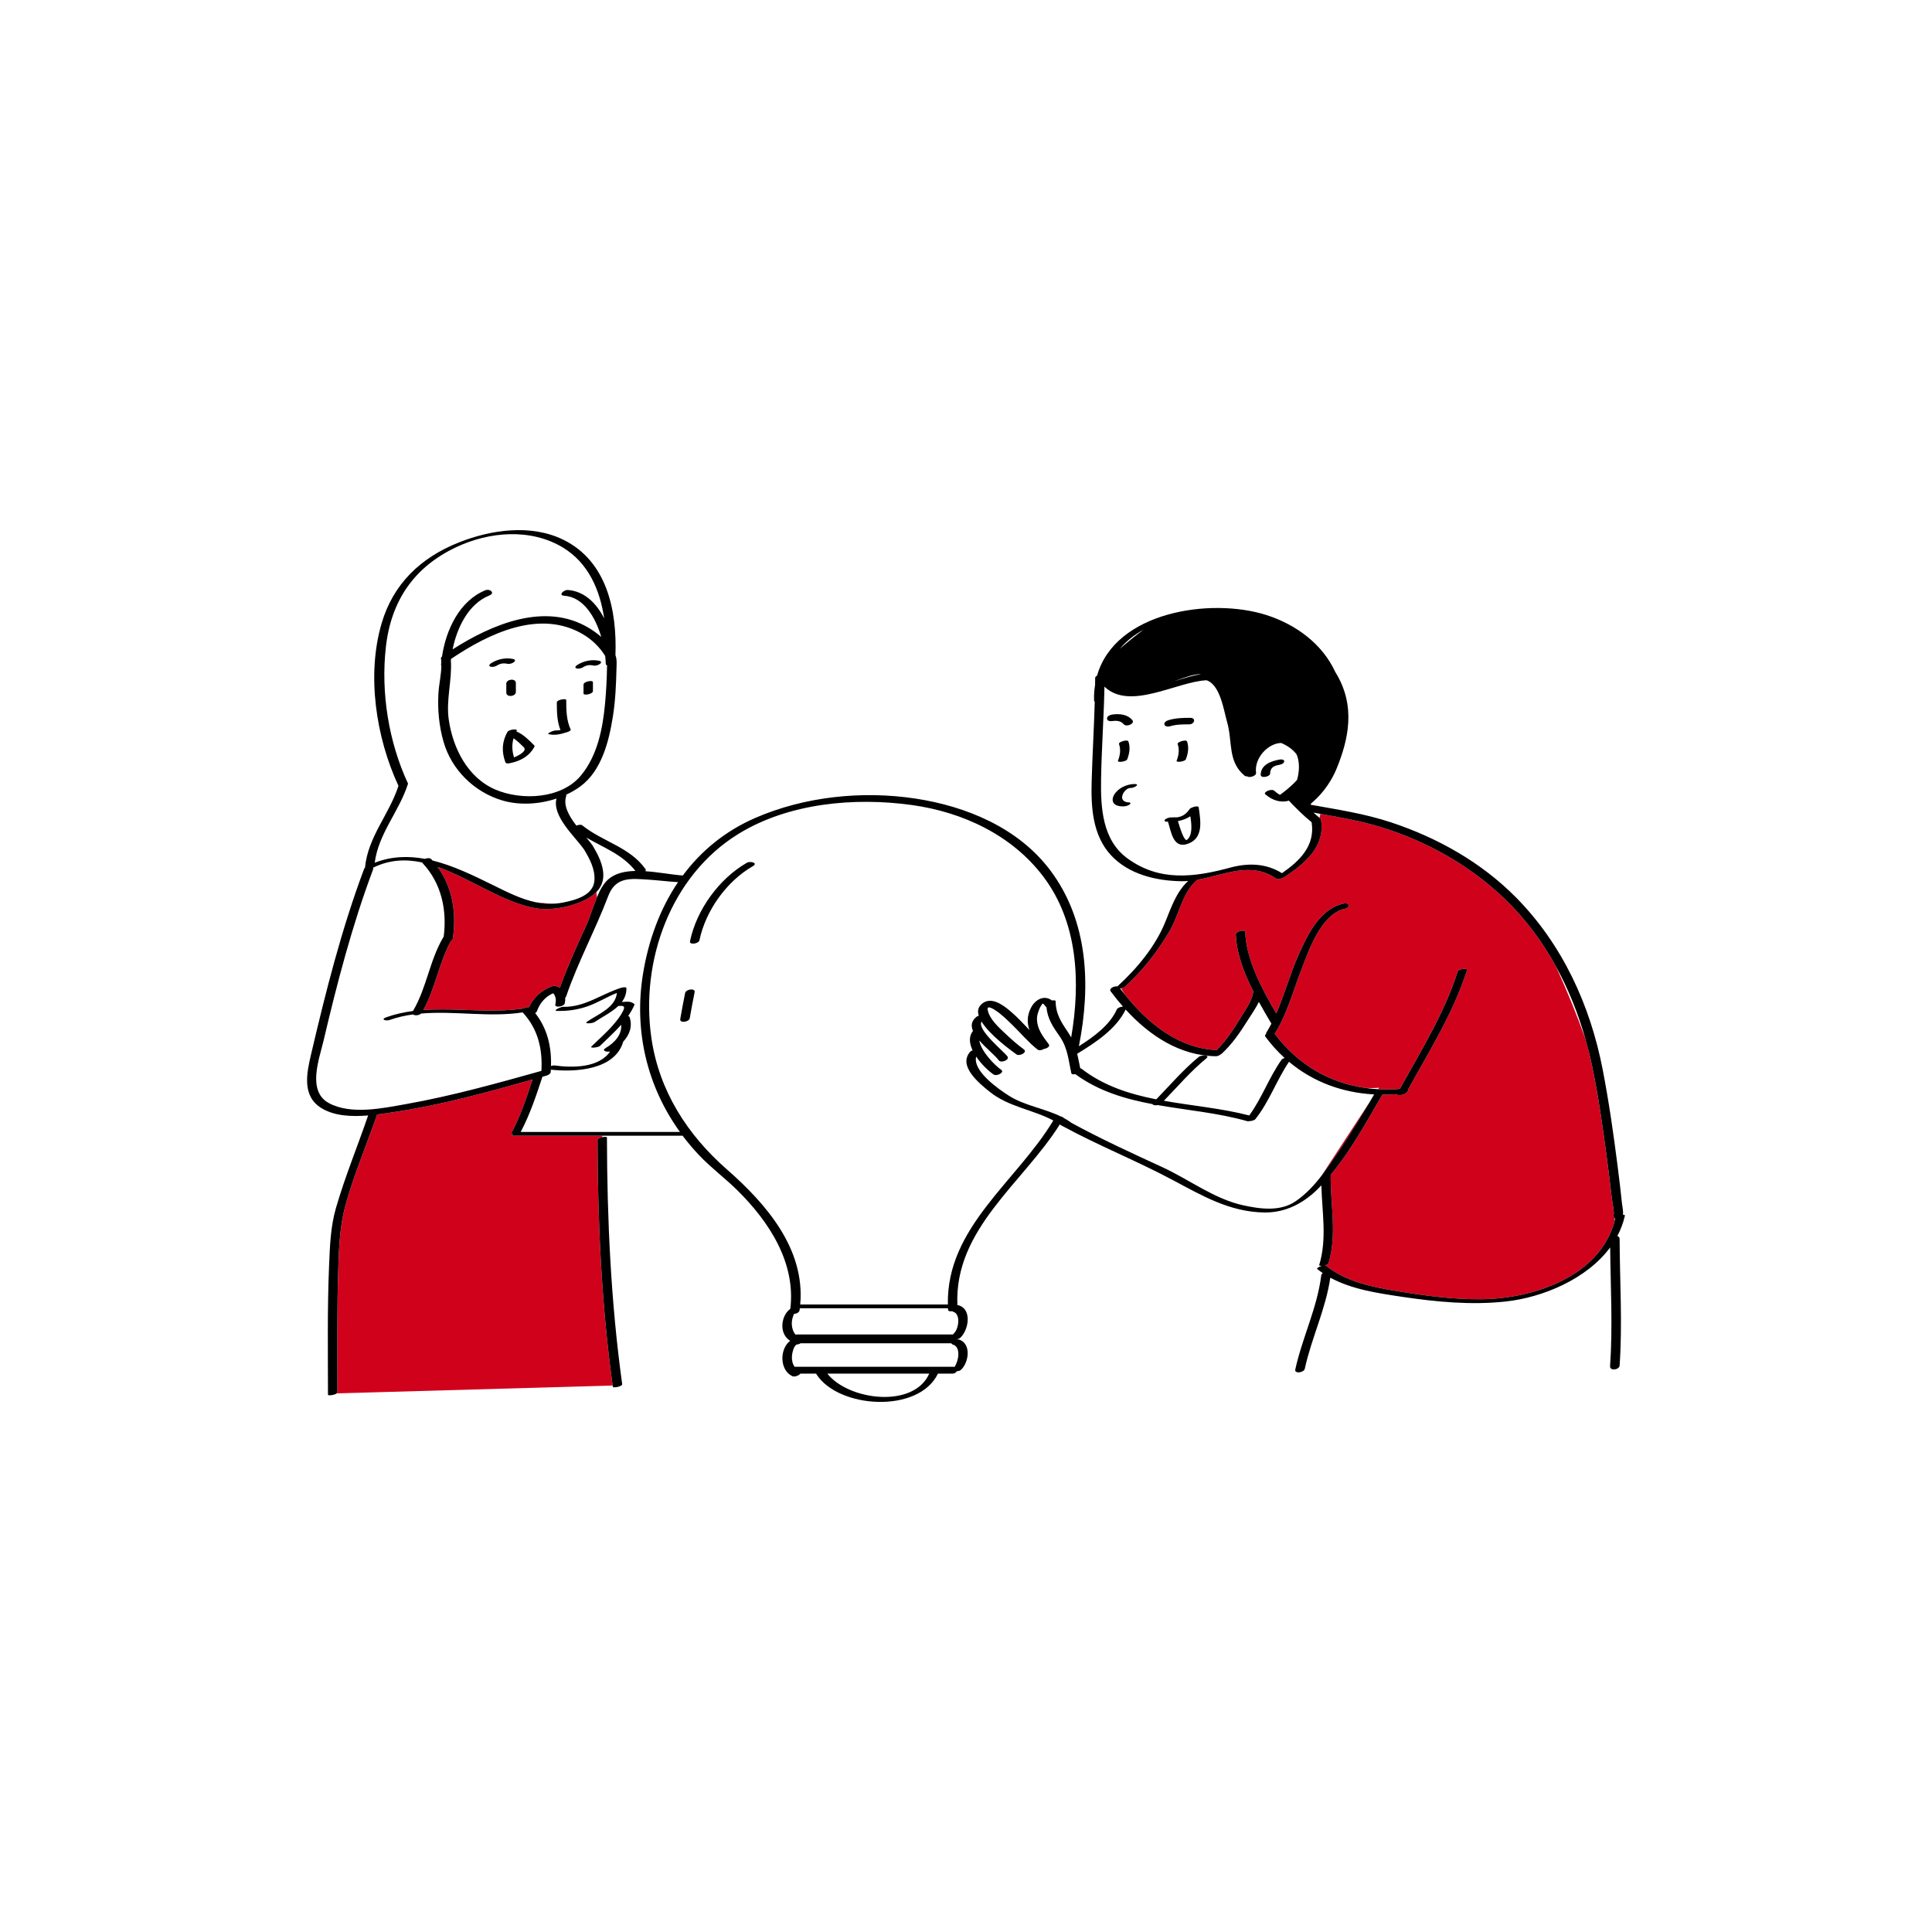
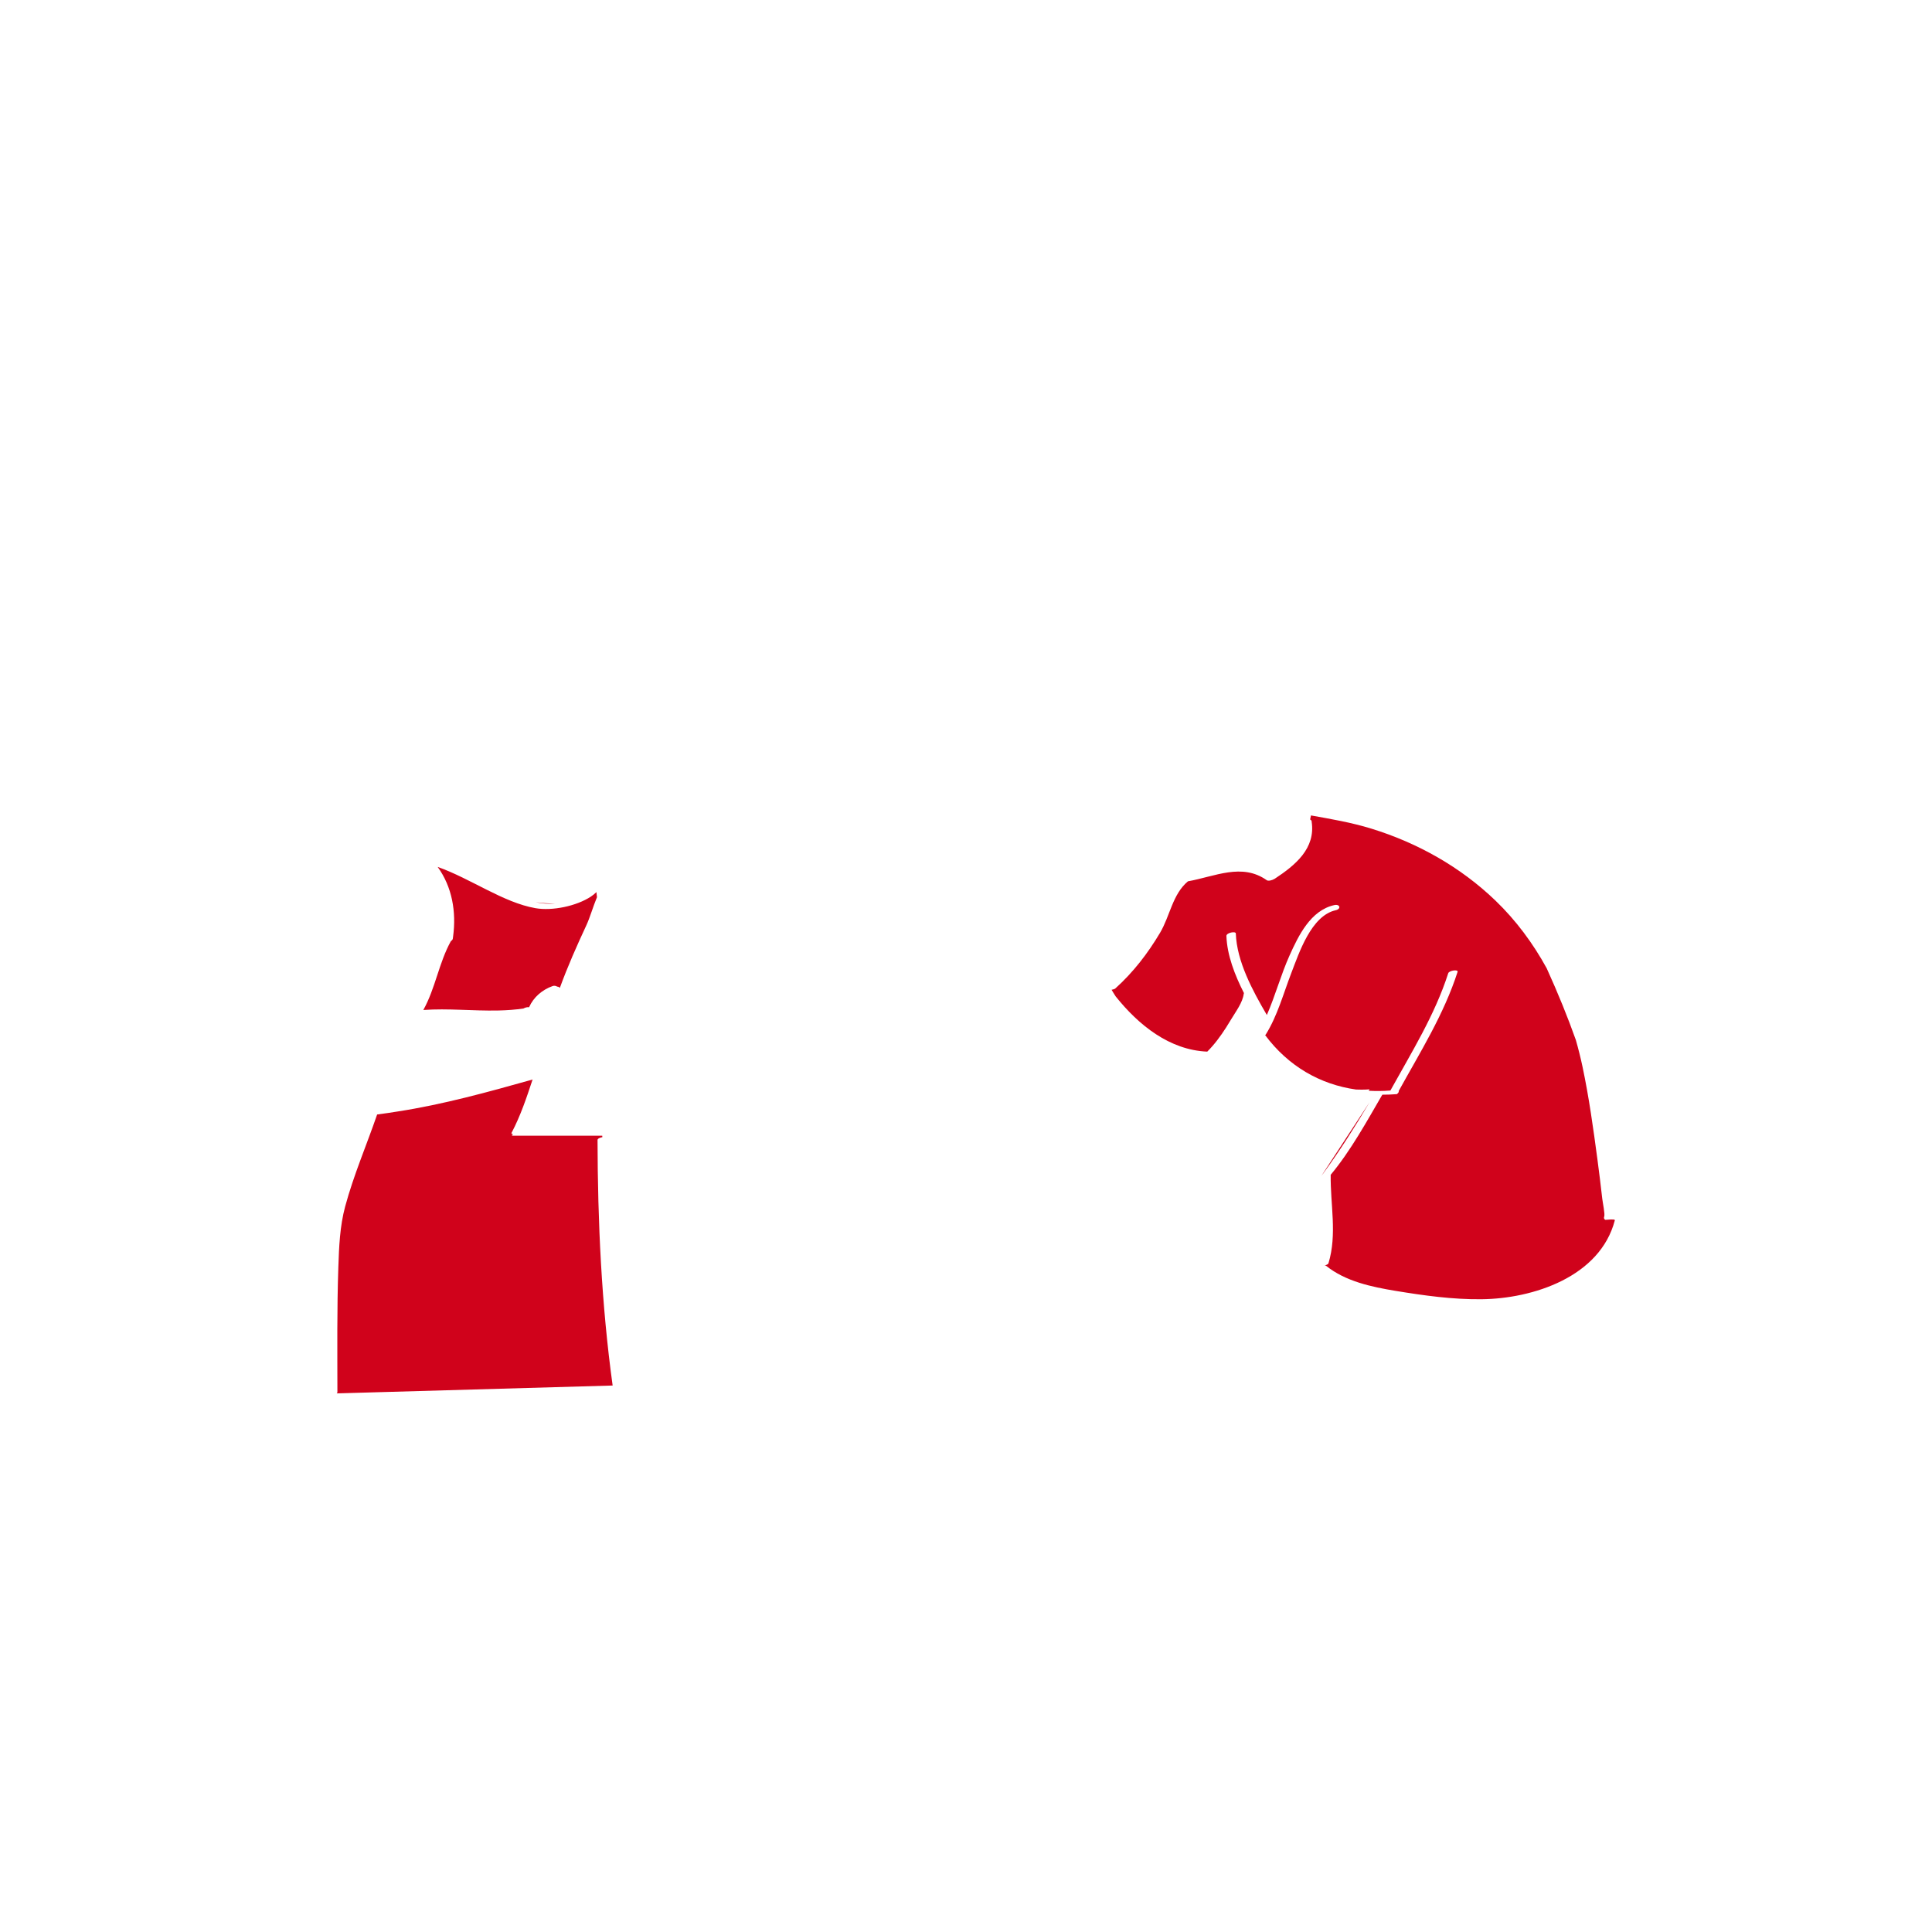
<svg xmlns="http://www.w3.org/2000/svg" id="Layer_1" x="0px" y="0px" width="595.279px" height="595.281px" viewBox="0 0 595.279 595.281" xml:space="preserve">
-   <path id="color_x5F_2" fill="#d0021b" d="M497.553,376.003c-4.538,17.375-25.135,24.155-41.145,24.314 c-8.817,0.088-17.658-1.139-26.34-2.569c-7.436-1.226-15.481-2.912-21.479-7.735c-0.104-0.083-0.263-0.118-0.449-0.125 c0.572-0.132,1.092-0.355,1.179-0.643c2.724-8.962,0.556-18.117,0.689-27.272c6.209-7.47,11.093-16.429,15.904-24.683 c1.493,0.009,3.003-0.061,4.522-0.174c-0.149,0.566,2.463,0.312,2.896-0.483c0.014-0.024,0.027-0.051,0.042-0.076 c0.376-0.274,0.586-0.627,0.483-0.875c6.597-11.962,13.938-23.63,18.142-36.715c0.27-0.838-2.604-0.441-2.881,0.426 c-4.136,12.87-11.306,24.369-17.816,36.125c-2.27,0.184-4.501,0.196-6.694,0.075l0.284-0.435c0,0-1.651,0.166-4.165,0.061 c-11.084-1.563-20.866-7.178-28.016-16.758c0.084-0.067,0.157-0.139,0.206-0.217c3.581-5.748,5.426-12.629,7.846-18.905 c2.406-6.241,6.144-17.691,13.675-19.367c1.782-0.396,1.332-1.975-0.424-1.584c-7.287,1.621-11.016,9.366-13.799,15.554 c-2.644,5.877-4.368,12.351-6.979,18.315c-4.433-7.589-9.26-16.515-9.563-25.133c-0.026-0.77-2.934-0.23-2.897,0.775 c0.208,5.901,2.54,11.949,5.411,17.612c-0.037,0.063-0.065,0.129-0.073,0.198c-0.313,2.688-2.476,5.519-3.815,7.77 c-0.522,0.879-1.063,1.762-1.625,2.637l-0.037,0.058c-1.688,2.627-3.563,5.184-5.764,7.364c-11.645-0.49-21.154-8.185-28.221-17.021 c-0.609-0.939-1.037-1.656-1.254-2.032c0.492-0.093,0.956-0.235,1.143-0.403c5.521-4.982,9.992-10.769,13.781-17.151 c3.096-5.216,3.818-11.85,8.6-15.871c8.313-1.478,16.624-5.752,24.284-0.341c0.484,0.343,1.688,0.017,2.354-0.392 c0.046-0.021,0.088-0.041,0.119-0.063c6.3-4.145,12.651-9.341,11.35-17.631c0.039-0.126,0.011-0.249-0.124-0.356 c-0.113-0.092-0.22-0.192-0.333-0.285c0.096-0.448,0.183-0.859,0.26-1.231c6.253,1.12,12.454,2.176,18.604,4.068 c14.234,4.383,27.461,11.811,38.217,22.153c6.371,6.126,11.602,13.211,15.807,20.879c3.51,7.732,6.5,15.096,8.98,22.092 c0.781,2.736,1.477,5.495,2.063,8.272c1.992,9.421,3.315,18.997,4.588,28.537c0.536,4.021,1.031,8.047,1.485,12.077 c0.14,1.244,0.891,4.774,0.601,5.515c-0.2,0.514-0.001,0.839,0.358,1.016C497.541,375.594,497.547,375.804,497.553,376.003z  M407.277,390.022c0.011-0.003,0.021-0.008,0.031-0.011c-0.012,0-0.021,0-0.03,0C407.277,390.017,407.277,390.02,407.277,390.022z  M407.226,362.181c0,0,0.002,0.007,0.004,0.009c0.188-0.25,0.383-0.5,0.566-0.753c5.126-7.018,9.755-14.357,14.187-21.826 L407.226,362.181z M171.062,278.412c-1.937-0.015-3.991-0.163-6.006-0.42C167.003,278.399,168.999,278.568,171.062,278.412z  M139.594,288.647c-0.024,0.188-0.045,0.377-0.073,0.564c-0.047,0.309-0.277,0.564-0.591,0.754 c-3.716,6.719-4.762,14.519-8.498,21.229c7.582-0.544,15.314,0.313,22.964,0.157l0.334-0.007c2.534-0.061,5.061-0.236,7.567-0.616 c0.486-0.289,1.188-0.466,1.719-0.386c1.39-3.113,4.05-5.384,7.269-6.528c0.406-0.146,1.012-0.099,1.395,0.184 c0.213,0.006,0.4,0.047,0.532,0.14c0.104,0.074,0.191,0.155,0.288,0.233c2.389-6.595,5.247-12.99,8.201-19.354 c1.068-2.304,1.998-5.608,3.233-8.573l-0.174-1.585c-0.482,0.493-1.043,0.967-1.721,1.41c-4.441,2.904-11.828,4.464-17.056,3.553 c-9.913-1.727-19.938-9.114-30.143-12.719c4.48,6.161,5.787,13.863,4.765,21.455C139.606,288.587,139.598,288.618,139.594,288.647z  M185.591,350.375l-0.027-0.448c-9.148,0-18.298,0-27.446,0c-0.622,0-0.446-0.225-0.004-0.478c-0.387-0.033-0.624-0.16-0.497-0.402 c2.762-5.235,4.628-10.829,6.479-16.43c-13.705,3.848-27.541,7.69-41.604,9.854c-1.917,0.295-4.062,0.646-6.292,0.924 c-3.249,9.443-7.244,18.684-9.847,28.335c-1.648,6.122-1.892,12.434-2.106,18.746c-0.438,12.829-0.299,25.662-0.288,38.495 c0,0.129-0.084,0.246-0.216,0.353l85.021-2.422c-3.435-24.907-4.605-50.543-4.653-75.67 C184.11,350.827,184.856,350.521,185.591,350.375z" />
-   <path id="color_x5F_1" d="M153.098,205.072c-0.534,0.338-1.438,0.549-2.046,0.297c-0.646-0.269-0.056-0.82,0.28-1.033 c2.004-1.267,4.483-1.792,6.812-1.281c0.566,0.124,0.729,0.529,0.248,0.924c-0.511,0.418-1.392,0.693-2.049,0.549 C155.121,204.258,154.153,204.405,153.098,205.072z M365.391,233.932c0.671-1.759,0.997-3.66,0.354-5.474 c-0.255-0.714-3.116,0.163-2.898,0.776c0.619,1.741,0.329,3.504-0.314,5.195C362.315,234.992,365.103,234.688,365.391,233.932z  M185.591,350.375c-0.734,0.146-1.48,0.451-1.48,0.859c0.048,25.127,1.22,50.763,4.653,75.67c0.017,0.115,0.028,0.23,0.044,0.346 c0.075,0.542,2.998-0.058,2.898-0.776c-3.473-25.015-4.651-50.772-4.698-76.016C187.008,350.244,186.305,350.234,185.591,350.375z  M499.029,381.744c0.048,13.006,0.901,26.005,0,39c-0.095,1.354-3.048,1.745-2.939,0.204c0.846-12.192,0.153-24.388,0.024-36.59 c-7.233,9.778-20.813,15.437-32.256,16.666c-10.695,1.147-21.433,0.106-32.027-1.479c-7.288-1.091-15.321-2.262-21.943-5.874 c-1.4,9.678-5.785,18.53-7.862,28.056c-0.271,1.247-3.232,1.626-2.931,0.239c2.145-9.831,6.762-18.962,8-29 c0.035-0.285,0.216-0.524,0.467-0.711c-0.578-0.394-1.148-0.802-1.697-1.242c-0.286-0.23,0.564-0.743,1.414-0.99 c0.011-0.003,0.021-0.007,0.031-0.01c-0.012,0-0.021,0-0.03,0c-0.494,0.025-0.87-0.04-0.813-0.232 c2.454-8.08,0.871-16.317,0.662-24.563c-0.334,0.351-0.665,0.704-1.007,1.045c-4.473,4.468-10.013,7.39-16.47,7.319 c-10.706-0.117-19.251-5.176-28.433-10.063c-11.063-5.89-22.736-10.527-33.766-16.528c-0.094-0.022-0.182-0.055-0.249-0.104 c-0.071-0.051-0.146-0.095-0.218-0.146c-0.042-0.022-0.086-0.044-0.129-0.067c-0.016-0.01-0.021-0.022-0.025-0.034 c-0.095-0.065-0.192-0.128-0.288-0.191c-11.372,18.095-32.583,32.28-31.558,55.682c0.139,0,0.273,0.011,0.4,0.051 c4.237,1.327,3.008,7.725,0.473,10.025c-0.268,0.241-0.603,0.36-0.938,0.389c0.004,0.033,0.006,0.066,0.004,0.1 c0.193-0.023,0.373-0.021,0.517,0.023c3.937,1.232,3.1,7.123,0.612,9.38c-0.249,0.226-0.762,0.37-1.271,0.416 c-0.229,0.396-0.706,0.724-1.356,0.724c-1.479,0-2.957,0-4.436,0c-5.955,12.367-30.684,10.789-37.455,0.153 c-0.032-0.051-0.051-0.103-0.063-0.153c-1.623,0-3.246,0-4.87,0c-0.444,0.593-1.786,1.113-2.503,0.767 c-3.961-1.919-3.903-8.418-0.633-10.893c-2.259-1.373-2.875-4.236-2.095-6.717c0.42-1.335,1.147-2.391,2.136-3.115 c1.735-14.212-6.501-26.842-16.346-36.561c-3.794-3.746-8.093-6.917-11.775-10.802c-1.826-1.928-3.521-3.937-5.084-6.014 c-0.074,0.015-0.143,0.025-0.19,0.025c-8.186,0-16.368,0-24.553,0c-9.149,0-18.298,0-27.447,0c-0.622,0-0.446-0.226-0.004-0.479 c-0.386-0.033-0.624-0.16-0.497-0.402c2.762-5.234,4.628-10.829,6.479-16.43c-13.704,3.848-27.541,7.691-41.604,9.855 c-1.917,0.295-4.062,0.646-6.292,0.923c-3.249,9.444-7.244,18.684-9.846,28.335c-1.649,6.122-1.893,12.434-2.107,18.746 c-0.438,12.829-0.299,25.662-0.288,38.495c0,0.129-0.084,0.247-0.216,0.353c-0.666,0.539-2.682,0.763-2.683,0.423 c-0.011-13.231-0.218-26.477,0.334-39.701c0.249-5.978,0.443-12.002,2.106-17.782c2.793-9.703,6.67-19.033,9.935-28.579 c-5.107,0.426-10.397,0.186-14.389-2.259c-6.089-3.73-4.553-10.777-3.177-16.65c4.521-19.282,9.355-38.475,16.319-57.043 c0.053-0.141,0.15-0.266,0.277-0.375c0.897-9.538,7.44-16.354,10.316-25.225c-6.938-14.906-9.862-34.146-5.202-50.044 c3.574-12.196,12.036-20.27,23.762-24.938c9.95-3.961,22.286-5.75,32.257-0.839c13.44,6.62,16.537,21.792,16.037,35.565 c0.483,1.269,0.365,2.356,0.327,3.921c-0.123,5.023-0.332,10.086-1.129,15.056c-1.217,7.582-3.46,16.638-10.028,21.462 c-1.341,0.983-2.823,1.836-4.395,2.56c0.085,0.104,0.117,0.237,0.057,0.412c-0.992,2.887,0.849,6.127,3.123,9.085 c0.657-0.256,1.457-0.367,1.817-0.077c6.315,5.081,14.601,6.638,19.5,13.5c0.153,0.216,0.099,0.436-0.076,0.633 c4.063,0.272,8.25,1.095,11.561,1.323c5.598-7.535,12.995-13.691,22.381-17.763c15.163-6.576,32.914-8.419,49.216-5.954 c15.724,2.377,31.688,8.985,41.537,22.013c11.861,15.691,12.602,35.673,8.9,54.306c4.603-2.903,9.541-6.521,11.683-11.331 c0.225-0.508,1.149-0.833,1.902-0.89c-1.336-1.521-2.605-3.089-3.791-4.689c-0.633-0.854,1.038-1.692,2.071-1.521 c5.978-5.462,11.635-12.218,14.719-19.76c1.877-4.591,3.436-9.393,7.093-12.729c-0.707,0.059-1.414,0.09-2.12,0.079 c-7.805-0.117-16.297-2.118-21.777-8.128c-5.527-6.063-6.071-14.613-5.851-22.452c0.231-8.253,0.726-16.496,0.959-24.747 c-0.122-0.066-0.201-0.158-0.205-0.287c-0.015-0.543-0.031-1.085-0.015-1.628c0.033-1.133,0.156-2.214,0.322-3.27 c0.01-0.7,0.021-1.4,0.024-2.103c0.001-0.294,0.245-0.543,0.586-0.734c5.597-19.717,35.047-24.166,52.244-18.644 c9.139,2.934,17.222,8.952,21.151,17.523c6.543,10.473,3.979,20.979,0.469,29.633c-2.207,5.438-5.59,8.938-7.839,10.813 c-0.089,0.15-0.177,0.299-0.264,0.449c8.373,1.508,16.654,2.743,24.787,5.43c14.332,4.736,27.822,12.319,38.492,23.1 c14.309,14.456,22.915,33.232,26.751,53.072c1.911,9.884,3.345,19.863,4.609,29.85c0.483,3.83,0.963,7.663,1.345,11.505 c0.093,0.93,0.464,2.328,0.278,3.361c0.386,0.013,0.651,0.115,0.603,0.339c-0.495,2.212-1.291,4.287-2.318,6.231 C498.737,380.962,499.028,381.255,499.029,381.744z M361.802,209.895c2.938-0.901,5.788-1.793,8.305-2.204 C368.004,207.655,365.147,208.654,361.802,209.895z M345.042,199.894c2.034-1.762,4.744-4.019,7.305-5.882 C349.529,195.576,347.034,197.522,345.042,199.894z M379.031,267.33c5.535-1.497,11.036-1.356,15.968,1.707 c5.442-3.777,10.302-8.45,9.123-15.701c-2.5-2.021-4.798-4.314-7.004-6.653c-2.412,0.76-5.048-0.042-7.235-1.927 c-0.821-0.708,1.89-1.837,2.688-1.148c0.474,0.409,1.113,0.937,1.802,1.307c0.631-0.444,3.272-2.36,5.281-4.624 c0.636-2.366,0.856-5.002,0.051-7.318c-0.07-0.202-0.149-0.389-0.229-0.574c-1.07-1.385-2.656-2.63-4.752-3.479 c-3.933,0.074-8.332,4.567-7.715,9.207c0.131,0.988-2.11,1.625-2.739,1.068c-0.305,0.02-0.57-0.02-0.731-0.15 c-5.34-4.348-3.72-10.524-5.427-16.475c-1.06-3.694-2.11-11.579-6.373-12.972c-9.258,0.449-23.599,9.479-31.44,1.971 c-0.182,9.538-0.886,19.053-1.043,28.592c-0.144,8.709,0.396,18.659,8.075,24.286C357.223,271.696,367.918,270.336,379.031,267.33z  M346.653,306.52c7.065,8.837,16.576,16.529,28.221,17.021c2.199-2.182,4.076-4.738,5.764-7.365c0.014-0.02,0.025-0.038,0.037-0.057 c0.563-0.875,1.103-1.758,1.625-2.637c1.34-2.251,3.502-5.082,3.815-7.771c0.008-0.067,0.036-0.134,0.072-0.197 c-2.87-5.664-5.202-11.711-5.411-17.612c-0.034-1.007,2.871-1.545,2.898-0.776c0.303,8.618,5.13,17.544,9.563,25.134 c2.609-5.966,4.334-12.438,6.979-18.315c2.783-6.188,6.511-13.933,13.799-15.554c1.755-0.392,2.206,1.188,0.424,1.584 c-7.531,1.676-11.269,13.126-13.675,19.367c-2.42,6.275-4.265,13.156-7.846,18.904c-0.049,0.078-0.122,0.149-0.206,0.218 c7.147,9.58,16.932,15.192,28.016,16.758c1.277,0.18,2.572,0.302,3.881,0.374c2.193,0.121,4.426,0.107,6.694-0.075 c6.512-11.757,13.682-23.255,17.815-36.125c0.278-0.868,3.15-1.264,2.882-0.426c-4.204,13.085-11.546,24.752-18.143,36.715 c0.104,0.248-0.106,0.602-0.482,0.875c-0.015,0.025-0.028,0.05-0.042,0.076c-0.436,0.795-3.047,1.05-2.896,0.482 c-1.521,0.115-3.03,0.184-4.522,0.175c-4.813,8.254-9.695,17.212-15.904,24.683c-0.135,9.155,2.033,18.311-0.69,27.272 c-0.087,0.285-0.604,0.51-1.178,0.643c0.188,0.006,0.345,0.042,0.449,0.125c5.998,4.824,14.045,6.51,21.479,7.735 c8.683,1.431,17.522,2.657,26.34,2.569c16.011-0.159,36.606-6.939,41.146-24.314c0.049-0.185,0.104-0.363,0.15-0.55 c-0.063-0.021-0.113-0.053-0.169-0.081c-0.359-0.177-0.561-0.502-0.358-1.017c0.29-0.739-0.461-4.27-0.601-5.514 c-0.454-4.031-0.949-8.058-1.485-12.078c-1.272-9.54-2.596-19.115-4.588-28.537c-0.588-2.776-1.283-5.537-2.064-8.271 c-2.191-7.667-5.157-15.122-8.979-22.092c-4.205-7.668-9.437-14.752-15.807-20.879c-10.757-10.345-23.981-17.771-38.218-22.153 c-6.147-1.894-12.35-2.948-18.603-4.068c-0.716-0.128-1.433-0.256-2.148-0.388c0.617,0.557,1.249,1.093,1.89,1.619 c0.112,0.093,0.22,0.193,0.333,0.284c0.135,0.108,0.162,0.231,0.124,0.357c1.303,8.29-5.051,13.486-11.35,17.631 c-0.032,0.021-0.073,0.042-0.12,0.063c-0.665,0.406-1.869,0.732-2.354,0.392c-7.66-5.412-15.973-1.137-24.284,0.34 c-4.781,4.021-5.504,10.656-8.6,15.871c-3.789,6.384-8.263,12.168-13.781,17.152c-0.188,0.167-0.65,0.311-1.144,0.403 c-0.094,0.018-0.188,0.037-0.28,0.051C345.615,305.203,346.128,305.864,346.653,306.52z M331.904,324.675 c0.339,1.433,0.604,2.915,0.937,4.49c0.161,0.021,0.302,0.063,0.404,0.144c6.85,5.281,14.771,7.79,23.021,9.416 c4.31-4.441,8.332-9.177,13.134-13.107c0.71-0.581,3.604-0.592,2.319,0.461c-4.793,3.924-8.811,8.65-13.11,13.085 c8.771,1.56,17.832,2.329,26.307,4.528c3.92-5.383,6.113-11.747,9.965-17.193c0.154-0.218,0.516-0.395,0.929-0.512 c-2.126-1.939-4.113-4.123-5.929-6.578c-0.214-0.289-0.079-0.584,0.223-0.828c-0.038-0.123-0.02-0.272,0.1-0.463 c0.548-0.88,1.056-1.782,1.534-2.704c-1.248-2.118-2.572-4.367-3.855-6.702c-0.993,2.018-2.412,4.014-3.398,5.589 c-2.333,3.726-4.847,7.423-8.104,10.409c-0.086,0.077-0.212,0.146-0.361,0.208c-0.388,0.297-0.893,0.526-1.324,0.521 c-11.154-0.114-20.566-6.382-27.869-14.388C343.956,317.054,337.448,321.298,331.904,324.675z M180.643,258.06 c0.75,0.885,1.431,1.705,1.939,2.433c0.041,0.06,0.065,0.116,0.087,0.174c0.007,0.011,0.017,0.017,0.021,0.025 c2.884,4.766,4.962,10.202,1.068,14.17c-0.482,0.493-1.043,0.966-1.721,1.41c-4.441,2.903-11.828,4.464-17.057,3.553 c-9.912-1.728-19.938-9.115-30.142-12.719c4.48,6.16,5.787,13.862,4.765,21.455c0,0.026-0.009,0.058-0.013,0.087 c-0.024,0.188-0.045,0.377-0.073,0.564c-0.047,0.309-0.277,0.564-0.591,0.754c-3.716,6.719-4.762,14.519-8.498,21.229 c7.582-0.544,15.314,0.313,22.964,0.157c0.11-0.002,0.223-0.004,0.334-0.007c2.534-0.061,5.061-0.236,7.567-0.616 c0.486-0.289,1.188-0.466,1.719-0.386c1.39-3.113,4.05-5.384,7.269-6.528c0.406-0.146,1.012-0.099,1.395,0.184 c0.213,0.006,0.4,0.047,0.532,0.14c0.104,0.074,0.191,0.155,0.288,0.233c2.389-6.595,5.247-12.99,8.201-19.354 c1.068-2.304,1.998-5.608,3.233-8.573c0.916-2.191,1.999-4.197,3.438-5.471c2.15-1.903,5.146-2.559,8.409-2.629 C191.866,263.291,185.971,261.183,180.643,258.06z M186.409,202.022c-1.63-2.623-3.935-4.863-6.575-6.461 c-13.354-8.08-29.293-0.36-40.865,7.467c-0.021,0.174-0.032,0.344-0.052,0.517c0.419,5.988-1.531,12.083-0.646,18.195 c1.271,8.78,5.815,17.908,14.435,21.566c8.08,3.43,20.352,2.866,26.345-4.429c5-6.086,6.632-14.233,7.358-21.896 c0.378-3.985,0.575-7.981,0.636-11.983c-0.23-0.077-0.386-0.222-0.393-0.452c-0.021-0.748-0.084-1.566-0.186-2.427 C186.446,202.085,186.431,202.057,186.409,202.022z M115.461,265.817c5.187-2.011,10.367-2.132,15.478-1.188 c0.674-0.281,1.547-0.335,1.953,0.103c0.12,0.128,0.229,0.264,0.345,0.394c6.299,1.546,12.47,4.542,18.379,7.447 c4.417,2.172,8.798,4.447,13.44,5.419c1.947,0.408,3.943,0.577,6.006,0.42c0.793-0.06,1.592-0.156,2.404-0.32 c3.637-0.733,9.295-2.124,9.676-6.718c0.291-3.533-1.448-6.749-3.216-9.683c-0.007-0.01-0.017-0.016-0.022-0.024 c-2.744-3.919-9.846-10.165-8.445-15.621c-5.434,1.813-11.55,2.125-16.775,0.557c-8.542-2.561-15.538-9.378-18.021-18.042 c-1.391-4.856-1.864-9.879-1.577-14.923c0.152-2.675,0.846-5.647,0.905-8.438c-0.073-0.124-0.109-0.275-0.095-0.459 c0.02-0.24,0.051-0.485,0.074-0.728c-0.016-0.281-0.025-0.563-0.061-0.84c-0.002-0.018,0.001-0.032,0-0.049 c-0.126-0.248-0.069-0.544,0.278-0.855c1.229-8.216,5.411-17.176,13.345-20.394c1.45-0.588,3.103,0.839,1.252,1.59 c-6.441,2.613-9.938,9.8-11.333,16.616c12.185-7.781,28.576-14.706,42.018-6.574c1.291,0.781,2.586,1.703,3.786,2.743 c-1.814-6.146-5.47-12.288-11.416-12.694c-1.964-0.134-0.096-1.853,1.094-1.771c5.143,0.353,8.835,4.09,11.226,8.751 c-1.309-8.753-4.852-17.069-12.711-21.825c-9.941-6.016-22.706-4.934-32.913-0.105c-12.948,6.123-20.053,16.47-21.653,30.832 c-1.559,13.977,0.853,29.165,6.823,41.969c0.021,0.044,0.01,0.095-0.016,0.146c0,0.001,0,0.003,0,0.004 C122.947,250.112,116.626,256.774,115.461,265.817z M125.073,340.191c14.103-2.505,27.96-6.373,41.742-10.233 c0.391-6.78-1.043-12.915-5.773-18.021c-10.211,1.58-21.004-0.531-31.29,0.348c-0.633,0.604-1.97,0.699-2.507,0.279 c-2.426,0.337-4.819,0.864-7.162,1.695c-1.167,0.415-2.985-0.143-1.047-0.829c2.703-0.96,5.443-1.557,8.208-1.92 c4.255-7.17,5.124-15.709,9.422-22.861c0.014-0.022,0.033-0.041,0.048-0.063c1.051-8.213-0.706-16.432-6.487-22.625 c-0.067-0.072-0.109-0.146-0.141-0.221c-5-1.073-10.046-0.899-15.144,1.617c0.069,0.157,0.078,0.352-0.014,0.597 c-6.447,17.193-11.061,34.954-15.263,52.81c-1.29,5.481-5.113,15.426,1.644,19.104C108.101,343.565,117.915,341.462,125.073,340.191 z M209.497,348.766c-10.113-14.039-14.248-31.141-11.374-48.739c1.694-10.372,5.247-20.036,10.797-28.227 c-3.031-0.168-6.051-0.568-9.08-0.763c-5.495-0.35-10.151-0.98-12.44,5.055c-3.968,10.458-9.326,20.296-12.957,30.908 c-0.057,0.161-0.159,0.3-0.291,0.419c0.039,0.551-0.002,1.131-0.144,1.748c-0.229,0.999-3.149,1.458-2.897,0.357 c0.293-1.28,0.188-2.546-0.66-3.484c-2.393,0.996-4.142,3.071-5,5.49c-0.094,0.264-0.298,0.468-0.553,0.616 c3.74,4.732,5.043,10.294,4.875,16.308c0.394-0.13,0.765-0.212,0.974-0.183c5.661,0.793,13.8,0.791,17.245-4.294 c-1.108,0.253-2.79-0.221-1.337-1.085c2.704-1.613,4.982-4.05,4.753-7.149c-2.032,2.293-4.357,4.364-6.531,6.512 c-0.51,0.503-3.282,0.826-2.633,0.185c2.212-2.186,4.595-4.228,6.63-6.583c1.162-1.345,2.313-2.758,3.105-4.36 c0.844-1.704-0.133-1.606-1.463-1.54c-2.092,2.011-5.086,3.436-7.337,4.973c-0.554,0.378-3.472,0.68-2.24-0.162 c3.354-2.291,8.718-4.292,9.136-8.832c-3.14,1.255-6.005,3.107-9.216,4.187c-3.053,1.025-6.01,1.452-9.229,1.356 c-1.472-0.043,1.197-1.279,1.859-1.261c6.68,0.198,11.8-3.962,17.936-5.873c0.185-0.058,1.574-0.353,1.584,0.115 c0.035,1.701-0.518,3.093-1.407,4.286c0.025-0.003,0.056-0.01,0.078-0.011c1.439-0.068,2.564-0.362,3.743,0.61 c0.092,0.067,0.114,0.152,0.068,0.256c-0.531,1.23-1.195,2.366-1.939,3.442c0.223,0.075,0.391,0.208,0.457,0.416 c0.953,2.94-0.139,5.505-2.017,7.539c0.009,0.03,0.01,0.063-0.002,0.101c-2.633,8.54-14.527,9.324-22.266,8.489 c-0.016,0.253-0.025,0.505-0.046,0.759c-0.02,0.265-0.22,0.495-0.506,0.675c-0.178,0.148-0.396,0.284-0.711,0.373 c-0.442,0.124-0.888,0.249-1.332,0.374c-1.901,5.75-3.793,11.502-6.628,16.877c-0.021,0.042-0.055,0.082-0.088,0.121 C176.776,348.766,193.137,348.766,209.497,348.766z M286.307,423.236c-10.464,0-20.928,0-31.392,0 C261.496,431.545,281.57,434.016,286.307,423.236z M293.674,414.313c-0.351-0.11-0.504-0.261-0.533-0.424 c-15.493,0-30.985,0-46.479,0c-0.244,0.173-0.549,0.298-0.905,0.322c-1.189,0.084-1.711,2.813-1.754,3.684 c-0.062,1.239,0.187,2.364,0.842,3.244c0.061-0.006,0.117-0.015,0.181-0.015c16.223,0,32.443,0,48.667,0 c0.151,0,0.284,0.018,0.407,0.04C295.374,419.4,296.121,415.078,293.674,414.313z M293.729,404.182 c-0.154-0.049-0.271-0.11-0.367-0.177c-0.64,0.101-1.227-0.016-1.252-0.438c-0.01-0.162-0.008-0.318-0.017-0.479 c-15.22,0-30.44,0-45.663,0c-0.025,0.211-0.045,0.42-0.074,0.632c-0.094,0.646-0.944,1.066-1.707,1.123 c-0.058,0.118-0.115,0.235-0.161,0.357c-0.341,0.915-0.581,1.891-0.521,2.875c0.075,1.237,0.435,2.316,1.158,3.154 c0.137-0.034,0.265-0.056,0.371-0.056c16.043,0,32.085,0,48.129,0c0.073-0.114,0.166-0.23,0.298-0.352 C295.352,409.525,296.117,404.93,293.729,404.182z M324.537,345.24c-6.341-3.382-13.792-4.175-19.611-8.858 c-3.143-2.527-9.935-7.989-5.937-12.388c0.129-0.142,0.383-0.264,0.685-0.358c-1.001-2.124-1.253-4.285,0.118-5.973 c-0.663-1.571-0.546-3.091,1.084-4.373c0.196-0.153,0.443-0.252,0.704-0.303c-0.401-1.268-0.285-2.435,0.626-3.377 c2.809-2.906,6.633-0.118,8.946,1.815c2.166,1.81,4.085,3.908,6.05,5.95c-0.751-2.112-0.814-4.344,0.447-6.836 c1.347-2.656,4.148-4.052,6.447-2.284c0.615-0.09,1.158-0.038,1.16,0.202c0.033,4.113,1.858,6.69,4.063,9.978 c0.271,0.406,0.507,0.809,0.729,1.211c2.913-16.93,2.115-35.399-8.584-49.554c-9.68-12.807-24.843-19.875-40.508-22.05 c-17.666-2.451-38-0.626-53.479,8.926c-20.837,12.855-30.242,39.101-26.768,62.9c2.373,16.252,11.06,29.758,23.256,40.444 c12.214,10.701,24.144,24.563,22.595,41.624c15.164,0,30.33,0,45.494,0C291.594,378.166,313.301,364,324.537,345.24z  M407.229,362.189c0.188-0.25,0.383-0.5,0.566-0.753c5.126-7.018,9.755-14.357,14.187-21.826c0.474-0.798,0.945-1.597,1.416-2.397 c-9.783-0.528-18.813-3.833-26.237-10.06c-3.847,5.683-6.055,12.266-10.359,17.667c-0.289,0.363-1.188,0.603-1.896,0.621 c-0.246,0.045-0.464,0.055-0.616,0.012c-8.846-2.533-18.354-3.339-27.572-4.958c-0.697,0.127-1.474,0.059-1.585-0.289 c-8.483-1.59-16.669-4.008-23.806-9.241c-0.604,0.104-1.151,0.063-1.217-0.229c-0.949-4.225-1.106-7.872-3.688-11.523 c-2.053-2.905-3.681-5.422-3.995-8.883c-0.082-0.042-0.156-0.091-0.213-0.157c-0.298-0.354-0.821-1.215-1.085-0.842 c-0.348,0.494-0.673,0.996-0.89,1.567c-0.327,0.859-0.71,1.841-0.73,2.775c-0.074,3.321,1.766,5.563,3.644,8.101 c0.466,0.629-0.544,1.266-1.479,1.416c-0.608,0.386-1.53,0.558-1.996,0.19c-2.823-2.226-5.169-5.064-7.741-7.563 c-1.596-1.549-3.211-3.165-5.067-4.403c-0.513-0.342-2.913-1.99-2.549-0.207c0.572,2.81,3.321,5.26,5.31,7.146 c1.843,1.749,3.756,3.462,5.812,4.959c1.271,0.927-1.336,2.24-2.262,1.565c-1.996-1.454-8.239-6.002-10.752-10.111 c-1.494,2.501,6.846,9.164,7.968,10.723c0.796,1.106-1.99,2.157-2.67,1.212c-1.051-1.458-3.921-3.724-5.995-6.13 c0.51,3.366,4.833,7.745,6.72,9.024c1.244,0.843-1.398,2.097-2.279,1.5c-1.547-1.048-3.799-3.167-5.396-5.549 c-1.172,4.461,7.007,10.099,9.956,11.986c4.974,3.185,10.991,3.932,16.228,6.525c0.323,0.031,0.569,0.134,0.646,0.324 c0.792,0.422,1.563,0.891,2.311,1.424c0.043,0.031,0.071,0.064,0.088,0.101c9.212,5.039,18.729,9.387,28.258,13.779 c8.146,3.755,15.828,9.71,24.699,11.667c5.33,1.175,11.499,2.045,16.289-1.259C402.317,367.978,404.968,365.167,407.229,362.189z  M391.344,238.341c0.052-1.794,1.08-2.378,2.695-2.655c0.559-0.097,1.49-0.346,1.639-1.012c0.146-0.645-0.858-0.736-1.264-0.668 c-2.623,0.451-5.883,1.511-5.974,4.678C388.406,239.938,391.315,239.35,391.344,238.341z M369.341,248.792 c0.635,4.362,1.539,9.725-3.693,11.301c-4.252,1.281-4.83-3.996-5.777-6.905c-0.188-0.009-0.377-0.003-0.566-0.019 c-0.574-0.044-0.662-0.437-0.204-0.762c0.565-0.402,1.362-0.604,2.051-0.549c0.083,0.006,0.156,0.002,0.237,0.007 c0.357-0.067,0.699-0.079,0.945-0.007c1.804-0.125,3.107-0.936,4.235-2.614C366.837,248.842,369.225,247.998,369.341,248.792z  M366.76,251.51c-1.147,0.751-2.449,1.231-3.823,1.479c0.592,1.988,1.959,6.474,2.828,5.751 C367.504,257.292,367.165,254.039,366.76,251.51z M346.229,223.14c0.801,0.975,3.564-0.148,2.659-1.252 c-1.484-1.809-4.015-2.048-6.188-1.723c-0.62,0.094-1.504,0.4-1.605,1.139c-0.095,0.691,0.784,0.973,1.324,0.892 C343.777,221.992,345.284,221.988,346.229,223.14z M179.793,210.945c0,0.914,0,1.829,0,2.743c0,0.699,2.897,0.211,2.897-0.776 c0-0.915,0-1.829,0-2.743C182.692,209.469,179.793,209.956,179.793,210.945z M230.135,265.824 c-8.578,4.919-15.52,14.501-17.532,24.176c-0.259,1.243,2.684,0.801,2.912-0.307c1.896-9.114,8.385-18.188,16.469-22.824 C233.684,265.894,231.179,265.226,230.135,265.824z M211.096,305.976c-0.532,2.66-1.049,5.323-1.5,8 c-0.232,1.382,2.722,0.963,2.927-0.258c0.45-2.676,0.968-5.339,1.5-8C214.294,304.356,211.338,304.761,211.096,305.976z  M347.324,233.937c0.671-1.76,0.996-3.664,0.352-5.479c-0.263-0.738-3.126,0.137-2.897,0.776c0.619,1.739,0.327,3.5-0.316,5.189 C344.233,235.02,347.031,234.706,347.324,233.937z M349.511,241.566c-2.442,0.066-5.067,1.259-6.304,3.443 c-0.39,0.688-0.549,1.598-0.146,2.309c0.553,0.969,1.903,1.123,2.896,1.146c0.695,0.016,1.463-0.161,2.049-0.55 c0.451-0.299,0.391-0.673-0.184-0.686c-1.371-0.031-2.441-0.729-1.976-2.212c0.313-0.994,1.319-2.192,2.423-2.223 c0.625-0.018,1.479-0.252,1.937-0.705C350.69,241.612,349.785,241.559,349.511,241.566z M174.464,215.654 c-0.001-0.512-2.897-0.082-2.897,0.775c0.003,2.91,0.049,5.801,1.12,8.52c-0.409,0.04-0.817,0.079-1.228,0.119 c-0.692-0.158-3.232,0.95-2.375,1.146c2.024,0.462,3.877-0.047,5.809-0.679c0.166-0.054,1.094-0.411,0.942-0.74 C174.503,221.9,174.466,218.787,174.464,215.654z M360.477,223.783c1.93-0.595,3.938-0.596,5.938-0.597 c1.615,0,2.258-2.014,0.287-2.013c-2.271,0.001-4.54,0.063-6.729,0.735c-0.529,0.163-1.385,0.626-1.197,1.325 C358.957,223.906,359.948,223.946,360.477,223.783z M177.849,204.893c-0.328,0.208-0.933,0.754-0.283,1.018 c0.604,0.246,1.512,0.036,2.043-0.301c1.059-0.668,2.021-0.813,3.245-0.544c0.655,0.144,1.539-0.137,2.051-0.549 c0.483-0.392,0.316-0.785-0.243-0.908C182.336,203.099,179.849,203.626,177.849,204.893z M155.999,210.648c0,0.914,0,1.827,0,2.742 c0,1.597,2.945,1.219,2.945-0.183c0-0.915,0-1.829,0-2.743C158.945,208.87,155.999,209.247,155.999,210.648z M164.615,229.672 c0.099,0.093,0.128,0.202,0.089,0.331c-1.565,2.952-4.167,4.404-7.369,5.1c-0.4,0.087-1.408,0.322-1.616-0.235 c-1.2-3.216-1.073-6.306,0.617-9.322c0.463-0.826,3.25-1.072,2.883-0.418c-0.045,0.08-0.076,0.159-0.118,0.239 C161.26,226.261,162.989,228.048,164.615,229.672z M161.361,230.207c-0.968-0.946-1.982-1.958-3.128-2.735 c-0.556,1.925-0.48,3.874,0.149,5.898C160.095,232.658,162.492,231.314,161.361,230.207z" fill="#000000" />
+   <path id="color_x5F_2" fill="#d0021b" d="M497.553,376.003c-4.538,17.375-25.135,24.155-41.145,24.314 c-8.817,0.088-17.658-1.139-26.34-2.569c-7.436-1.226-15.481-2.912-21.479-7.735c-0.104-0.083-0.263-0.118-0.449-0.125 c0.572-0.132,1.092-0.355,1.179-0.643c2.724-8.962,0.556-18.117,0.689-27.272c6.209-7.47,11.093-16.429,15.904-24.683 c1.493,0.009,3.003-0.061,4.522-0.174c0.014-0.024,0.027-0.051,0.042-0.076 c0.376-0.274,0.586-0.627,0.483-0.875c6.597-11.962,13.938-23.63,18.142-36.715c0.27-0.838-2.604-0.441-2.881,0.426 c-4.136,12.87-11.306,24.369-17.816,36.125c-2.27,0.184-4.501,0.196-6.694,0.075l0.284-0.435c0,0-1.651,0.166-4.165,0.061 c-11.084-1.563-20.866-7.178-28.016-16.758c0.084-0.067,0.157-0.139,0.206-0.217c3.581-5.748,5.426-12.629,7.846-18.905 c2.406-6.241,6.144-17.691,13.675-19.367c1.782-0.396,1.332-1.975-0.424-1.584c-7.287,1.621-11.016,9.366-13.799,15.554 c-2.644,5.877-4.368,12.351-6.979,18.315c-4.433-7.589-9.26-16.515-9.563-25.133c-0.026-0.77-2.934-0.23-2.897,0.775 c0.208,5.901,2.54,11.949,5.411,17.612c-0.037,0.063-0.065,0.129-0.073,0.198c-0.313,2.688-2.476,5.519-3.815,7.77 c-0.522,0.879-1.063,1.762-1.625,2.637l-0.037,0.058c-1.688,2.627-3.563,5.184-5.764,7.364c-11.645-0.49-21.154-8.185-28.221-17.021 c-0.609-0.939-1.037-1.656-1.254-2.032c0.492-0.093,0.956-0.235,1.143-0.403c5.521-4.982,9.992-10.769,13.781-17.151 c3.096-5.216,3.818-11.85,8.6-15.871c8.313-1.478,16.624-5.752,24.284-0.341c0.484,0.343,1.688,0.017,2.354-0.392 c0.046-0.021,0.088-0.041,0.119-0.063c6.3-4.145,12.651-9.341,11.35-17.631c0.039-0.126,0.011-0.249-0.124-0.356 c-0.113-0.092-0.22-0.192-0.333-0.285c0.096-0.448,0.183-0.859,0.26-1.231c6.253,1.12,12.454,2.176,18.604,4.068 c14.234,4.383,27.461,11.811,38.217,22.153c6.371,6.126,11.602,13.211,15.807,20.879c3.51,7.732,6.5,15.096,8.98,22.092 c0.781,2.736,1.477,5.495,2.063,8.272c1.992,9.421,3.315,18.997,4.588,28.537c0.536,4.021,1.031,8.047,1.485,12.077 c0.14,1.244,0.891,4.774,0.601,5.515c-0.2,0.514-0.001,0.839,0.358,1.016C497.541,375.594,497.547,375.804,497.553,376.003z  M407.277,390.022c0.011-0.003,0.021-0.008,0.031-0.011c-0.012,0-0.021,0-0.03,0C407.277,390.017,407.277,390.02,407.277,390.022z  M407.226,362.181c0,0,0.002,0.007,0.004,0.009c0.188-0.25,0.383-0.5,0.566-0.753c5.126-7.018,9.755-14.357,14.187-21.826 L407.226,362.181z M171.062,278.412c-1.937-0.015-3.991-0.163-6.006-0.42C167.003,278.399,168.999,278.568,171.062,278.412z  M139.594,288.647c-0.024,0.188-0.045,0.377-0.073,0.564c-0.047,0.309-0.277,0.564-0.591,0.754 c-3.716,6.719-4.762,14.519-8.498,21.229c7.582-0.544,15.314,0.313,22.964,0.157l0.334-0.007c2.534-0.061,5.061-0.236,7.567-0.616 c0.486-0.289,1.188-0.466,1.719-0.386c1.39-3.113,4.05-5.384,7.269-6.528c0.406-0.146,1.012-0.099,1.395,0.184 c0.213,0.006,0.4,0.047,0.532,0.14c0.104,0.074,0.191,0.155,0.288,0.233c2.389-6.595,5.247-12.99,8.201-19.354 c1.068-2.304,1.998-5.608,3.233-8.573l-0.174-1.585c-0.482,0.493-1.043,0.967-1.721,1.41c-4.441,2.904-11.828,4.464-17.056,3.553 c-9.913-1.727-19.938-9.114-30.143-12.719c4.48,6.161,5.787,13.863,4.765,21.455C139.606,288.587,139.598,288.618,139.594,288.647z  M185.591,350.375l-0.027-0.448c-9.148,0-18.298,0-27.446,0c-0.622,0-0.446-0.225-0.004-0.478c-0.387-0.033-0.624-0.16-0.497-0.402 c2.762-5.235,4.628-10.829,6.479-16.43c-13.705,3.848-27.541,7.69-41.604,9.854c-1.917,0.295-4.062,0.646-6.292,0.924 c-3.249,9.443-7.244,18.684-9.847,28.335c-1.648,6.122-1.892,12.434-2.106,18.746c-0.438,12.829-0.299,25.662-0.288,38.495 c0,0.129-0.084,0.246-0.216,0.353l85.021-2.422c-3.435-24.907-4.605-50.543-4.653-75.67 C184.11,350.827,184.856,350.521,185.591,350.375z" />
</svg>